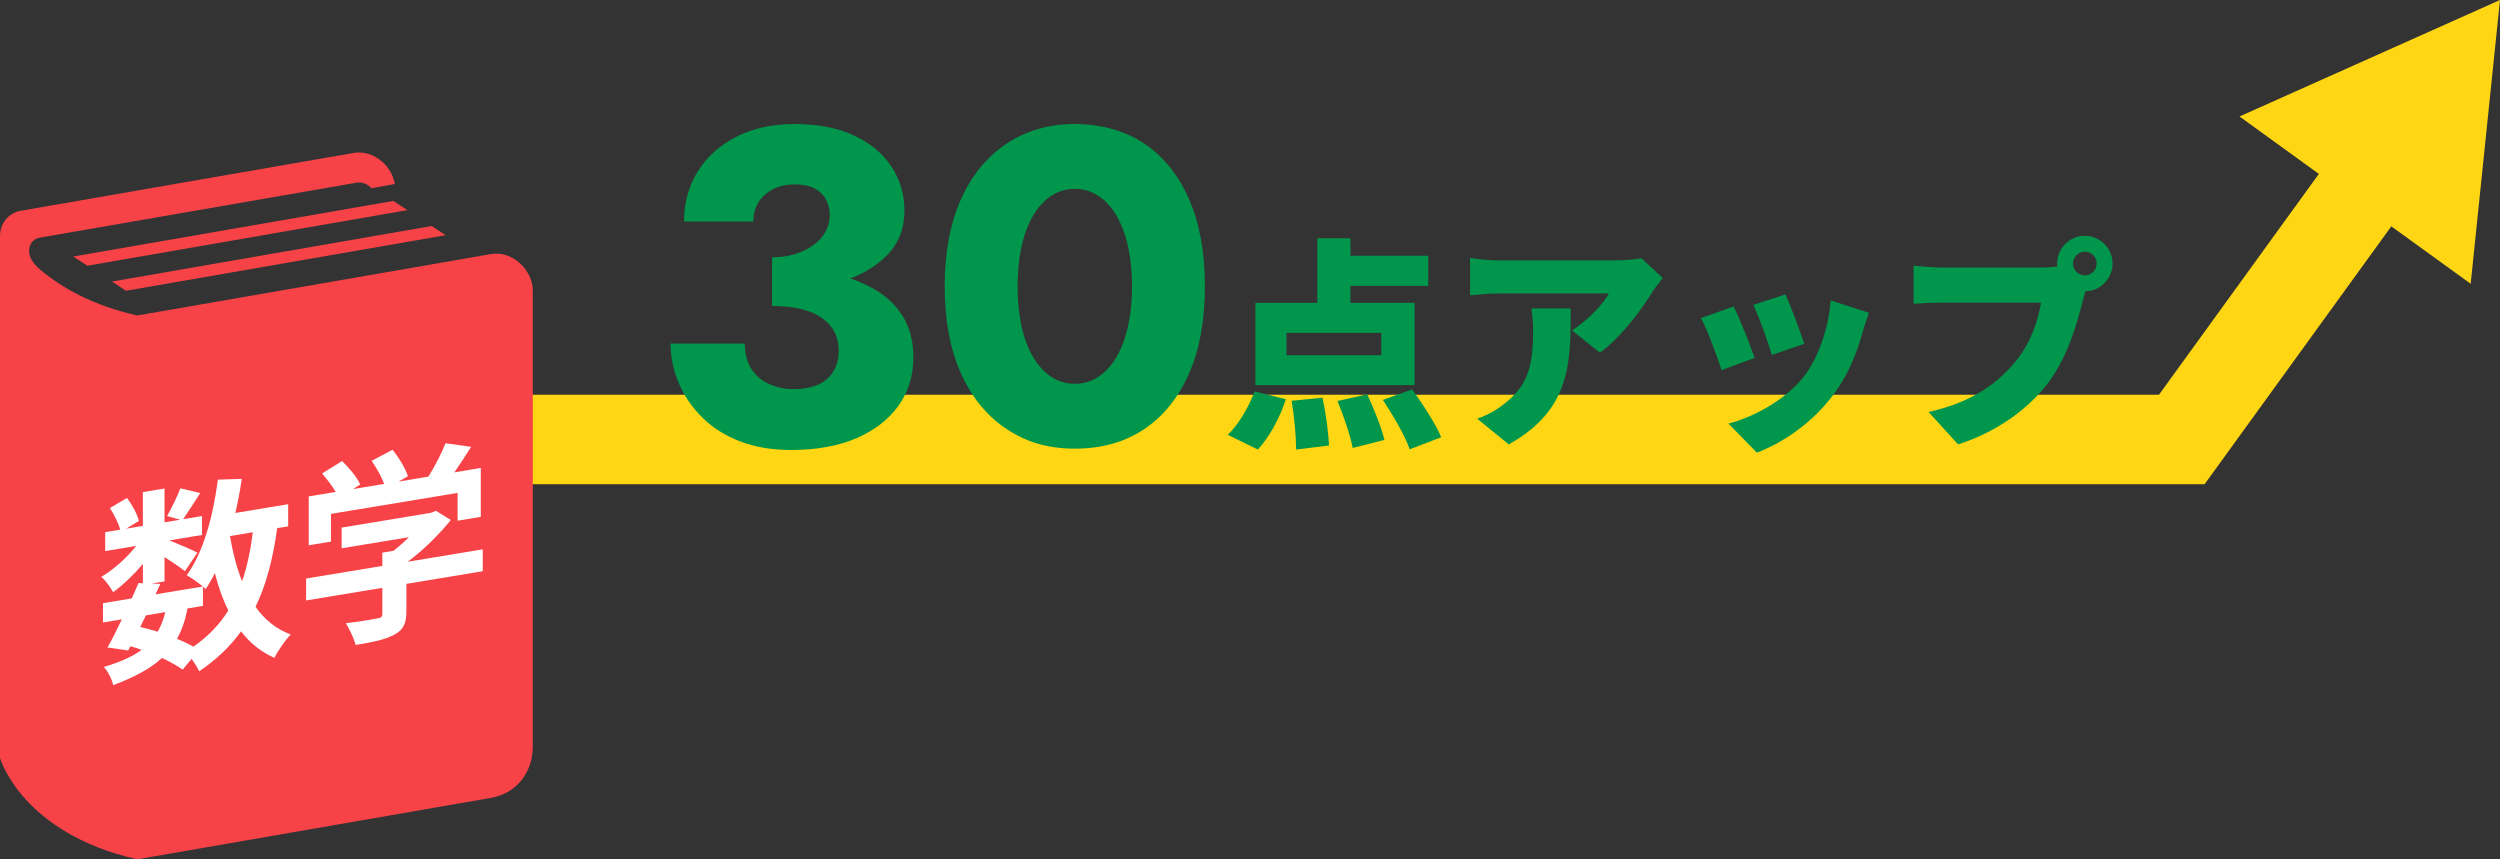
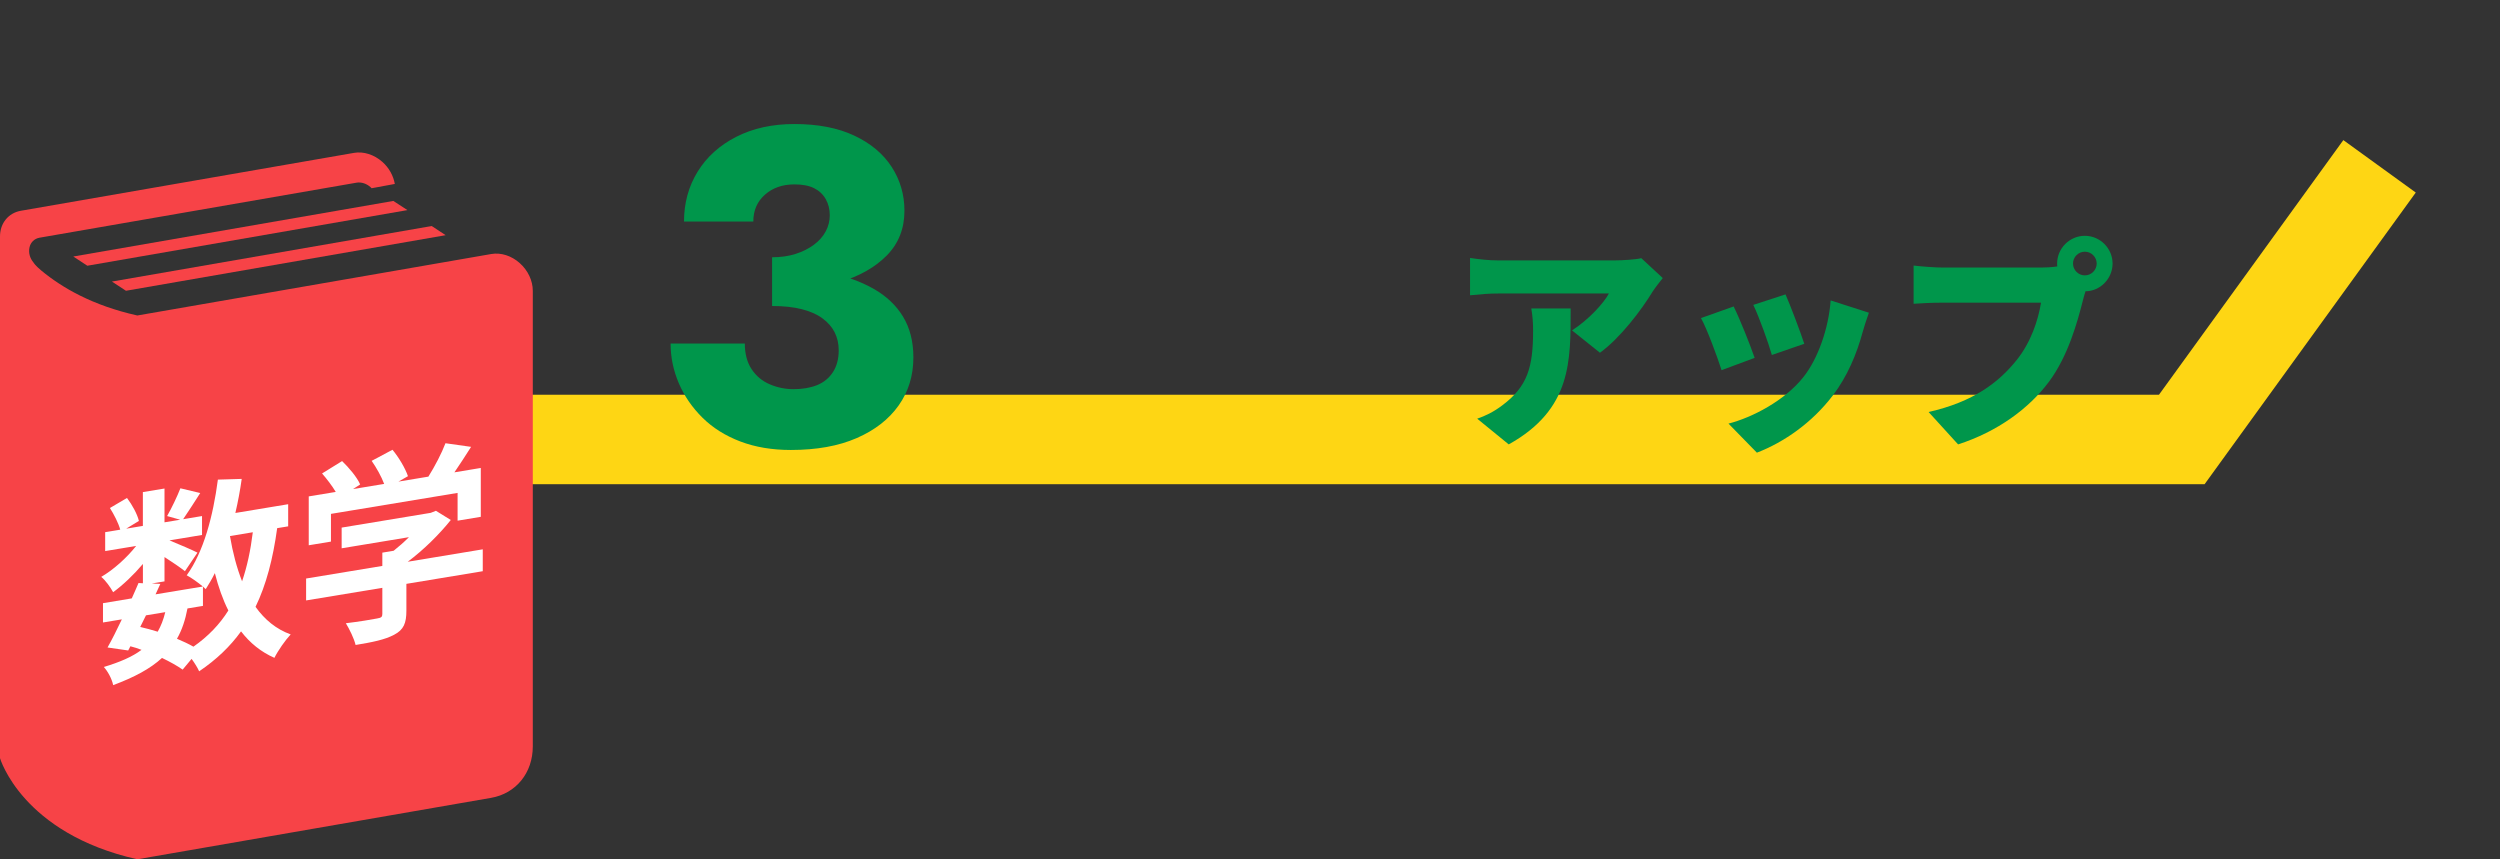
<svg xmlns="http://www.w3.org/2000/svg" id="_レイヤー_2" data-name=" レイヤー 2" width="559.13" height="192.17" viewBox="0 0 559.13 192.17">
  <rect x="0" y="0" width="559.13" height="192.17" fill="#333333" stroke="none" />
  <g id="_レイアウト" data-name=" レイアウト">
    <g>
      <polyline points="115.29 98.29 487.96 98.29 532.19 37.2" fill="none" stroke="#fed614" stroke-miterlimit="10" stroke-width="20" />
-       <polygon points="552.57 63.47 559.13 0 500.87 26.05 552.57 63.47" fill="#fed614" />
    </g>
    <g>
      <path d="M165.58,98.74c-3.33-1.27-6.15-3.03-8.45-5.3-2.3-2.27-4.07-4.83-5.3-7.7-1.23-2.87-1.85-5.83-1.85-8.9h16.6c0,2.27.5,4.17,1.5,5.7s2.35,2.67,4.05,3.4,3.48,1.1,5.35,1.1c2,0,3.75-.3,5.25-.9s2.68-1.57,3.55-2.9c.87-1.33,1.3-2.97,1.3-4.9,0-1.47-.3-2.8-.9-4-.6-1.2-1.52-2.25-2.75-3.15s-2.78-1.58-4.65-2.05-4.07-.7-6.6-.7v-8.6c4.6,0,8.82.38,12.65,1.15,3.83.77,7.18,1.97,10.05,3.6,2.87,1.63,5.07,3.72,6.6,6.25s2.3,5.57,2.3,9.1c0,4.07-1.1,7.65-3.3,10.75s-5.33,5.53-9.4,7.3c-4.07,1.77-8.97,2.65-14.7,2.65-4.2,0-7.97-.63-11.3-1.9h0ZM172.68,57.54c1.93,0,3.68-.25,5.25-.75s2.93-1.18,4.1-2.05c1.17-.87,2.05-1.87,2.65-3,.6-1.13.9-2.33.9-3.6,0-1.33-.3-2.53-.9-3.6-.6-1.07-1.47-1.88-2.6-2.45s-2.6-.85-4.4-.85c-2.67,0-4.87.77-6.6,2.3-1.73,1.53-2.6,3.53-2.6,6h-15.5c0-4.13,1.02-7.85,3.05-11.15s4.92-5.9,8.65-7.8c3.73-1.9,8.07-2.85,13-2.85,5.27,0,9.73.87,13.4,2.6s6.45,4.07,8.35,7c1.9,2.93,2.85,6.2,2.85,9.8,0,4-1.32,7.33-3.95,10-2.63,2.67-6.18,4.67-10.65,6s-9.47,2-15,2v-7.6Z" fill="#00964b" />
-       <path d="M214.93,44.54c2.43-5.4,5.85-9.55,10.25-12.45,4.4-2.9,9.46-4.35,15.2-4.35s11.17,1.45,15.5,4.35c4.33,2.9,7.68,7.05,10.05,12.45s3.55,11.9,3.55,19.5-1.18,14.1-3.55,19.5-5.72,9.55-10.05,12.45c-4.33,2.9-9.5,4.35-15.5,4.35s-10.8-1.45-15.2-4.35-7.82-7.05-10.25-12.45c-2.43-5.4-3.65-11.9-3.65-19.5s1.22-14.1,3.65-19.5ZM228.48,72.99c.6,2.7,1.47,5,2.6,6.9s2.48,3.37,4.05,4.4,3.32,1.55,5.25,1.55,3.68-.52,5.25-1.55c1.57-1.03,2.92-2.5,4.05-4.4s2-4.2,2.6-6.9c.6-2.7.9-5.68.9-8.95s-.3-6.25-.9-8.95c-.6-2.7-1.47-5-2.6-6.9s-2.48-3.37-4.05-4.4c-1.57-1.03-3.32-1.55-5.25-1.55s-3.68.52-5.25,1.55-2.92,2.5-4.05,4.4-2,4.2-2.6,6.9-.9,5.68-.9,8.95.3,6.25.9,8.95Z" fill="#00964b" />
-       <path d="M274.58,97.24c2.3-2.1,4.65-6.05,6-9.7l7,1.75c-1.3,4.1-3.7,8.5-6.25,11.25l-6.75-3.3ZM316.38,86.14h-35.6v-18.4h13.85v-14.45h7.4v3.9h17.4v6.75h-17.4v3.8h14.35v18.4ZM308.93,74.44h-21.2v5h21.2v-5ZM295.78,88.94c.75,3.45,1.35,7.95,1.45,10.7l-7.35.9c0-2.75-.4-7.35-1-10.9l6.9-.7ZM305.78,88.19c1.5,3.2,3.2,7.45,3.85,10.2l-7.1,1.8c-.5-2.7-2-7.15-3.4-10.5l6.65-1.5ZM315.83,87.09c2.35,3.25,5.25,7.7,6.5,10.7l-7.05,2.7c-1-2.95-3.7-7.6-6-11.05,0,0,6.55-2.35,6.55-2.35Z" fill="#00964b" />
      <path d="M369.63,65.19c-2.55,4.2-7.3,10.45-11.8,13.7l-6.25-5c3.7-2.35,7.15-6.15,8.25-8.25h-24.7c-2.2,0-3.75.15-6.35.4v-8.35c2.05.3,4.15.55,6.35.55h25.95c1.65,0,4.95-.2,6-.5l4.8,4.45c-.6.75-1.75,2.2-2.25,3ZM337.43,99.39l-7.05-5.75c1.75-.6,3.6-1.45,5.7-3.05,5.55-4.2,6.8-8.45,6.8-16.6,0-1.75-.1-3.2-.4-5h8.8c0,11.75.25,22.55-13.85,30.4Z" fill="#00964b" />
      <path d="M392.43,80.04l-7.4,2.75c-.85-2.7-3.25-9.25-4.6-11.65l7.3-2.6c1.4,2.8,3.7,8.6,4.7,11.5ZM416.58,74.29c-1.3,4.8-3.4,9.9-6.7,14.2-4.65,6.1-10.95,10.45-16.95,12.75l-6.35-6.5c5.3-1.35,12.6-5.15,16.75-10.4,3.3-4.15,5.65-10.95,6.1-17.15l8.55,2.75c-.7,1.95-1.05,3.15-1.4,4.35h0ZM403.53,76.89l-7.25,2.5c-.7-2.5-2.8-8.4-4.15-11.2l7.2-2.35c1,2.2,3.45,8.7,4.2,11.05h0Z" fill="#00964b" />
      <path d="M466.28,52.74c3.4,0,6.2,2.8,6.2,6.2s-2.8,6.2-6.05,6.2c-.25.75-.45,1.5-.6,2.1-1.2,4.7-3.25,12.3-7.55,18.1-4.5,6.05-11.55,11.2-20.35,14.05l-6.6-7.25c10.05-2.25,15.7-6.65,19.65-11.55,3.2-3.95,4.85-8.9,5.5-12.9h-22c-2.45,0-5.2.15-6.5.25v-8.55c1.55.2,4.85.45,6.5.45h22.05c.85,0,2.25-.05,3.6-.25-.05-.2-.05-.4-.05-.65,0-3.4,2.8-6.2,6.2-6.2h0ZM466.28,61.59c1.45,0,2.65-1.2,2.65-2.65s-1.2-2.65-2.65-2.65-2.65,1.2-2.65,2.65,1.2,2.65,2.65,2.65Z" fill="#00964b" />
    </g>
    <g>
      <path d="M116.22,58.82c-1.84-1.63-4.2-2.38-6.33-2.01l-79.18,13.75c-9.98-2.23-16.78-6.17-21.47-10.05-1.41-1.17-1.72-1.76-1.72-1.76-.85-.99-1.17-2.22-.93-3.39.24-1.16,1.11-2,2.27-2.2l70.86-12.3c1.06-.19,2.25.19,3.16,1,.08.08.15.17.23.24l5.19-.96c-.32-1.83-1.28-3.61-2.79-4.94-1.84-1.63-4.2-2.38-6.33-2.01L4.66,47.14c-2.79.49-4.66,2.79-4.66,5.75v116.67s4.91,16.84,30.71,22.62l79.12-13.74c5.58-.97,9.33-5.58,9.33-11.5v-101.91c0-2.26-1.09-4.57-2.93-6.2l-.01-.01Z" fill="#f74347" />
      <polygon points="16.39 57.37 19.53 59.43 91.12 46.99 87.97 44.94 16.39 57.37" fill="#f74347" />
      <polygon points="28.17 65.03 99.67 52.6 96.55 50.55 25.03 62.97 28.17 65.03" fill="#f74347" />
    </g>
    <g>
      <path d="M61.99,118.13c-.93,6.81-2.44,12.64-4.84,17.59,2.04,2.86,4.62,5,7.86,6.17-1.2,1.28-2.84,3.62-3.64,5.24-3.02-1.34-5.46-3.32-7.46-5.92-2.44,3.38-5.5,6.31-9.37,8.93-.31-.71-.98-1.82-1.69-2.78l-2,2.4c-1.2-.84-2.8-1.74-4.62-2.61-2.62,2.41-6.17,4.31-10.92,6.08-.31-1.48-1.24-3.12-2.09-4.06,3.6-1.09,6.35-2.27,8.43-3.83-.8-.32-1.64-.58-2.49-.8l-.49.94-4.62-.67c.98-1.74,2.09-3.95,3.2-6.29l-4.22.7v-4.32l6.44-1.07c.53-1.21,1.07-2.38,1.51-3.44l.98.06v-4.32c-2.04,2.41-4.44,4.7-6.66,6.32-.58-1.07-1.69-2.65-2.66-3.43,2.71-1.57,5.68-4.23,7.81-6.92l-6.93,1.15v-4.23l3.37-.56c-.4-1.46-1.38-3.37-2.31-4.84l3.82-2.25c1.15,1.52,2.31,3.62,2.66,5.14l-2.84,1.73,3.73-.62v-7.56l4.84-.8v7.56l3.51-.58-2.93-.82c1.02-1.79,2.26-4.38,2.97-6.21l4.44,1.06c-1.38,2.16-2.75,4.28-3.82,5.85l4.22-.7v4.23l-7.28,1.21c2.13.86,5.28,2.23,6.26,2.74l-2.8,4.15c-.98-.78-2.84-2.05-4.57-3.16v5.44l-2.84.47,1.91.09-1.07,2.34,10.57-1.75c-1.02-.87-2.62-2-3.6-2.51,3.77-5.22,5.9-13.22,6.97-21.4l5.33-.16c-.36,2.58-.84,5.13-1.42,7.62l11.81-1.96v4.95l-2.49.41h.03ZM31.36,140.22c1.33.32,2.62.65,3.91,1.06.71-1.24,1.29-2.69,1.69-4.37l-4.31.71-1.29,2.6h0ZM41.93,136.08c-.49,2.6-1.24,4.84-2.35,6.78,1.38.58,2.66,1.18,3.68,1.77,3.29-2.3,5.86-4.98,7.81-8.09-1.24-2.45-2.22-5.26-3.02-8.36-.62,1.27-1.33,2.47-2.04,3.58-.18-.15-.36-.35-.62-.57v4.32l-3.46.57h0ZM51.43,119.88c.62,3.68,1.51,7.08,2.71,10.13,1.11-3.24,1.91-6.93,2.4-10.97l-5.11.85v-.01Z" fill="#fff" />
      <path d="M107.98,127.75l-17.09,2.83v5.98c0,2.79-.58,4.28-2.75,5.41-2.09,1.11-4.84,1.66-8.61,2.28-.35-1.47-1.38-3.55-2.18-4.86,2.84-.34,6.13-.88,7.01-1.07.93-.15,1.15-.37,1.15-1v-5.85l-17.05,2.82v-4.9l17.05-2.82v-2.97l2.53-.42c1.15-.91,2.35-1.96,3.42-3.04l-15.05,2.49v-4.63l19.93-3.3,1.15-.46,3.33,2.06c-2.53,3.16-5.99,6.62-9.63,9.34l16.78-2.78v4.9l.01-.01ZM74.02,121.13l-4.97.82v-10.93l6.04-1c-.8-1.35-2-2.91-3.06-4.13l4.48-2.77c1.55,1.5,3.33,3.59,4.04,5.23l-1.6,1.03,6.97-1.15c-.62-1.65-1.73-3.63-2.8-5.16l4.66-2.48c1.42,1.7,2.89,4.2,3.46,5.91l-2.13,1.21,6.7-1.11c1.47-2.36,2.97-5.22,3.82-7.47l5.73.81c-1.2,1.91-2.53,3.93-3.73,5.7l5.9-.98v10.93l-5.19.86v-6.21l-28.32,4.69v6.21-.01Z" fill="#fff" />
    </g>
  </g>
</svg>